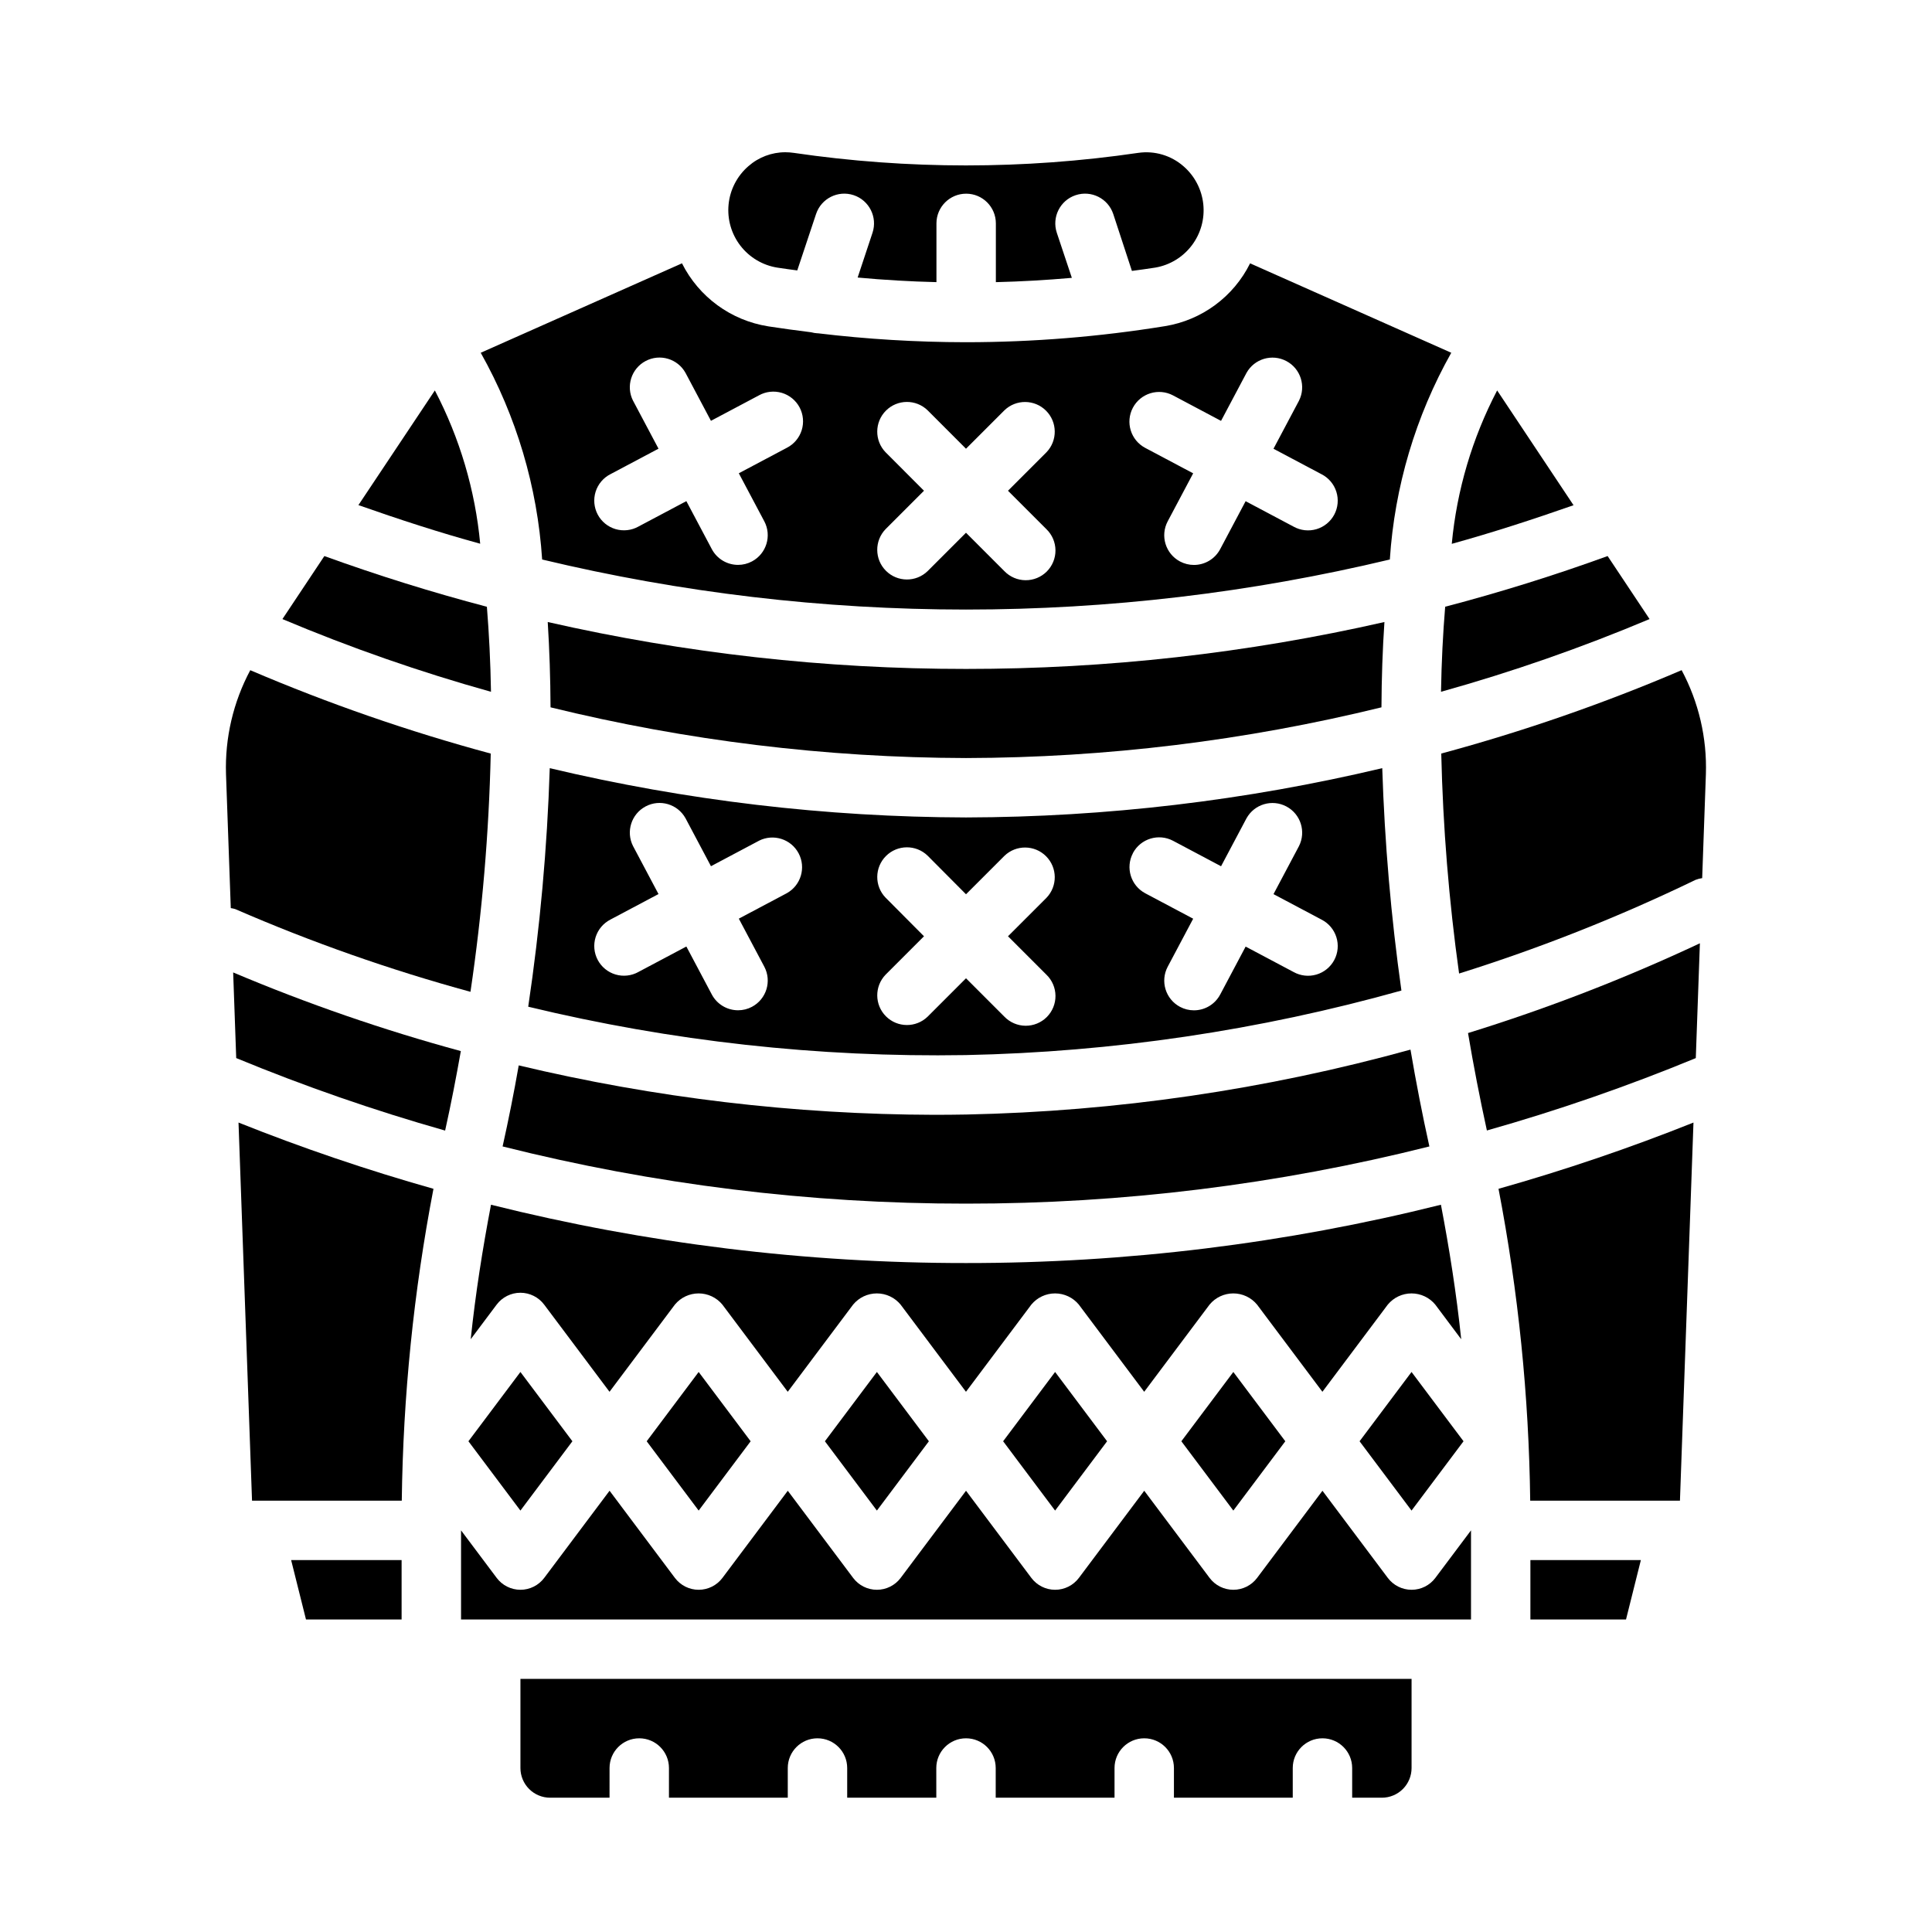
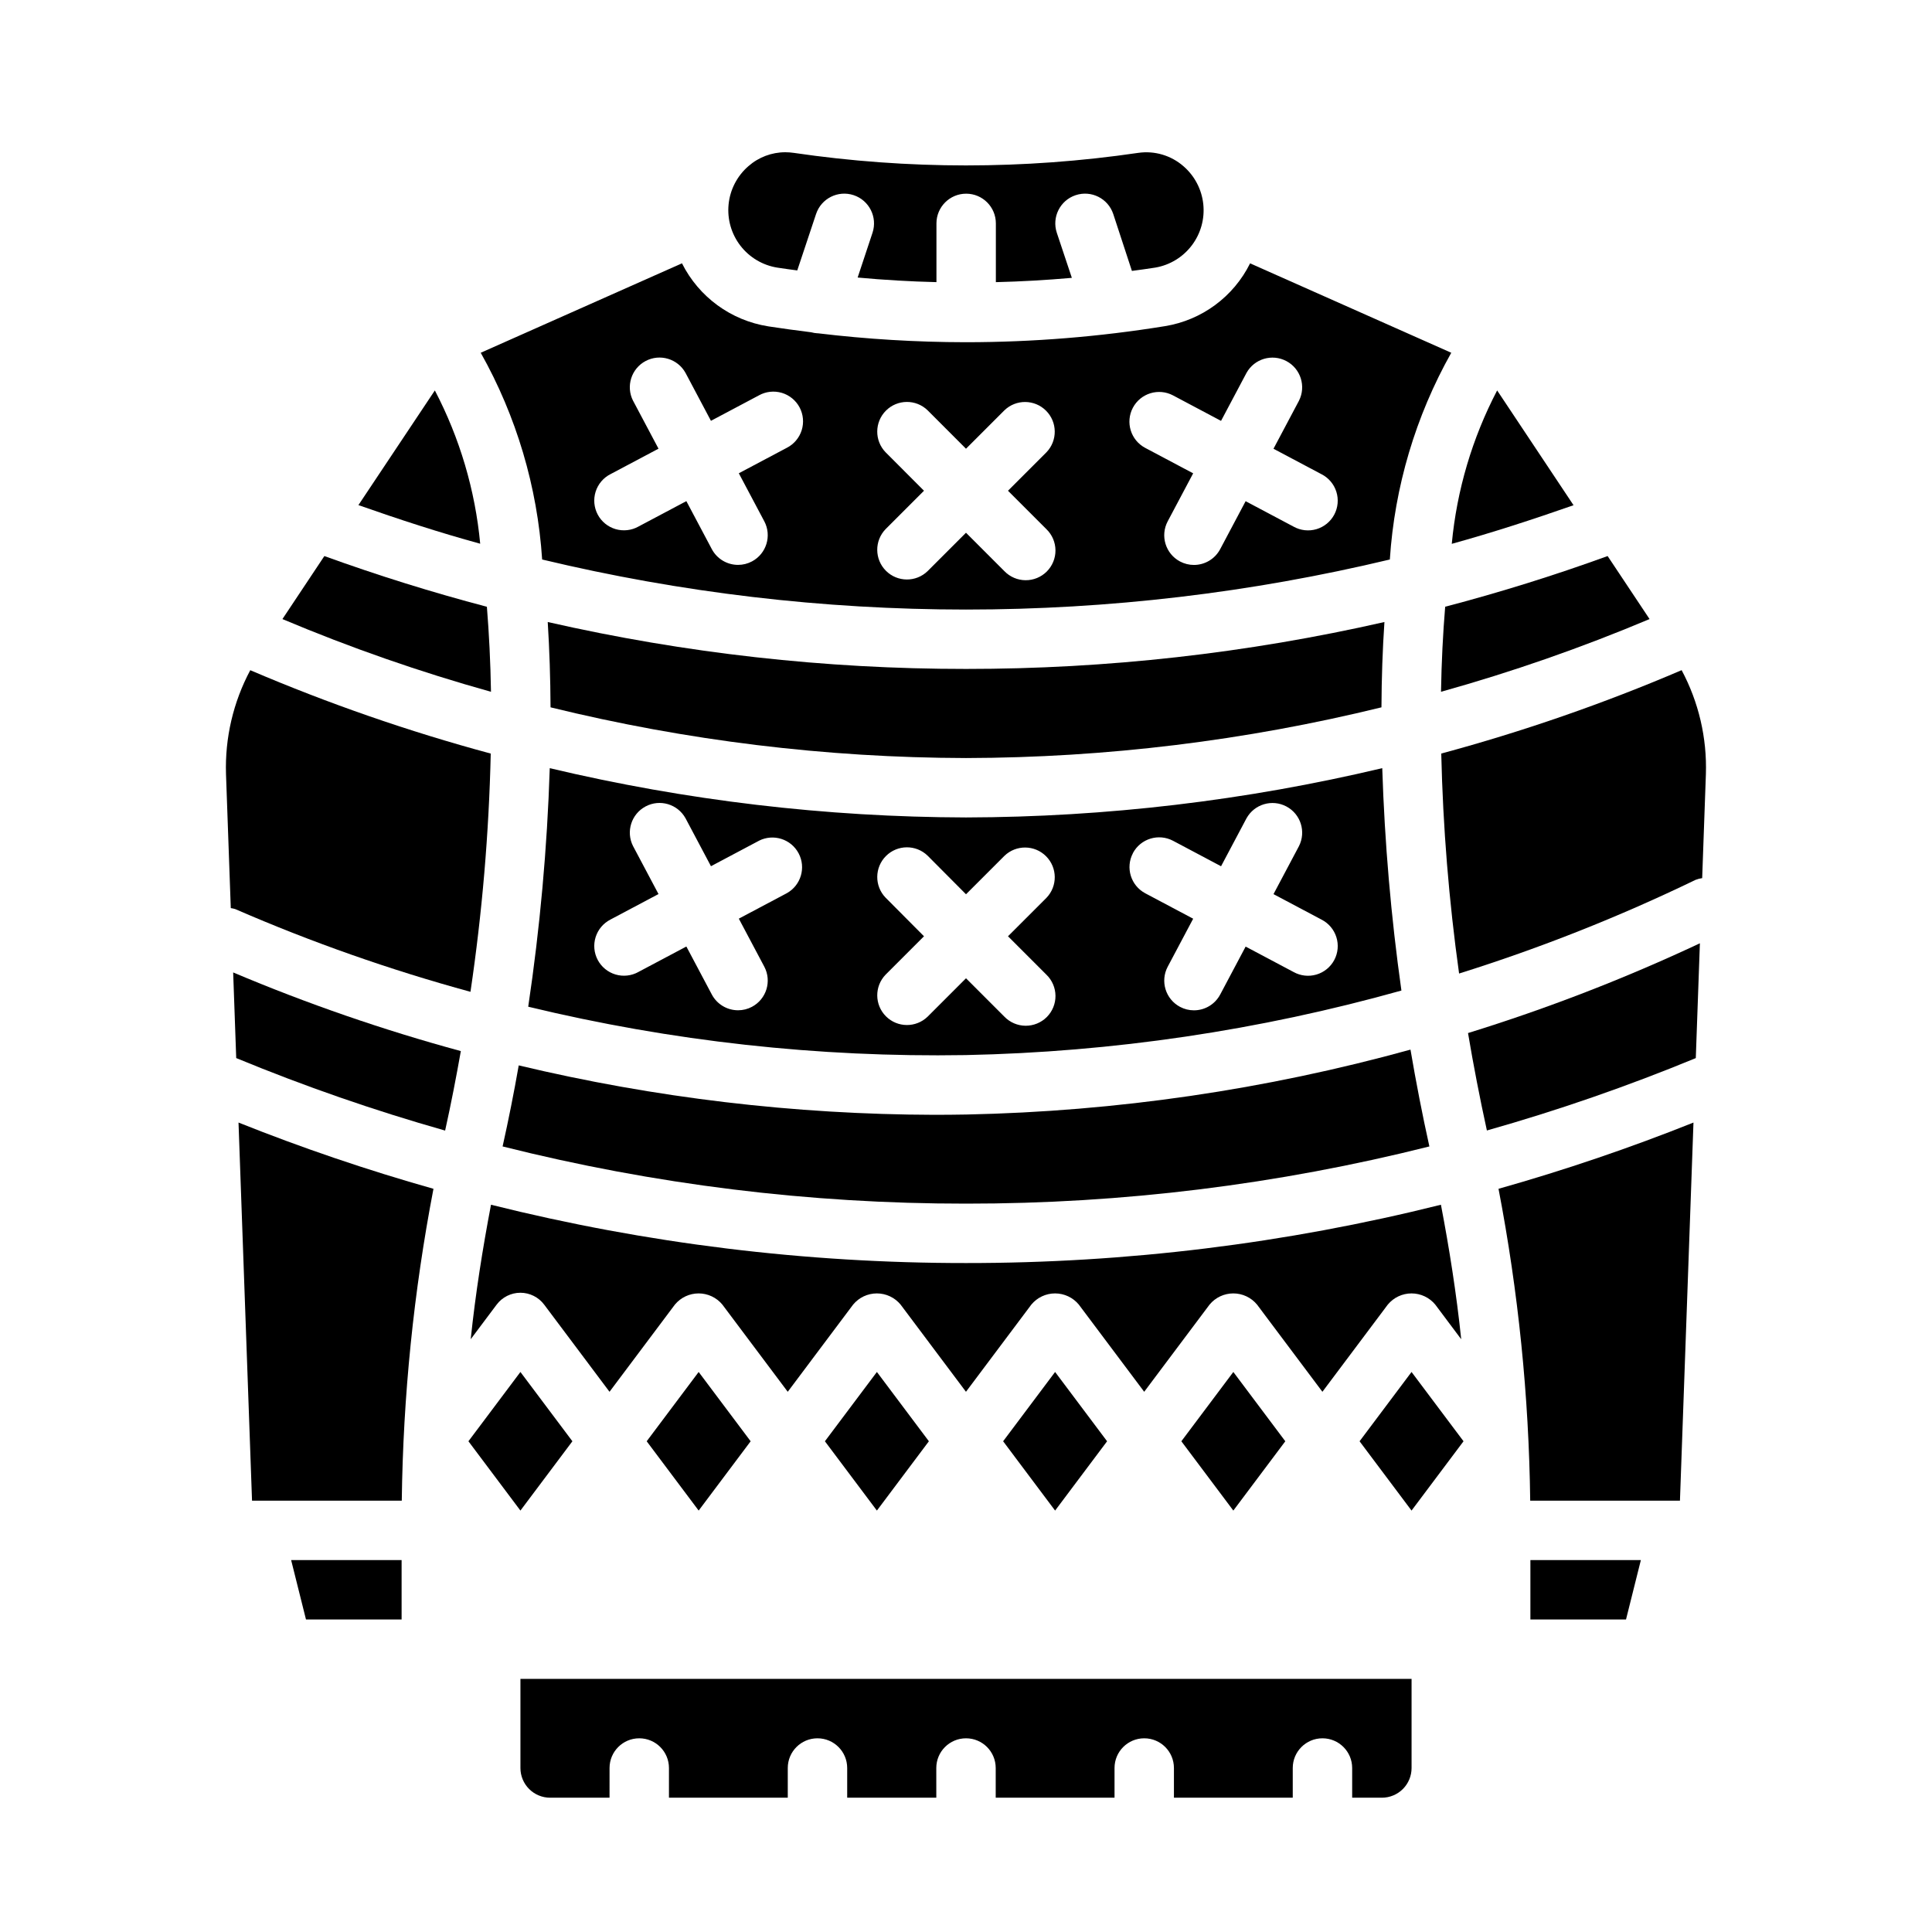
<svg xmlns="http://www.w3.org/2000/svg" fill="#000000" width="800px" height="800px" version="1.1" viewBox="144 144 512 512">
  <g>
    <path d="m399.85 423.61c39.082-0.797 77.902-6.547 115.54-17.105-2.754-19.539-4.449-39.215-5.078-58.938-36.145 8.59-73.16 12.973-110.31 13.066-37.152-0.094-74.168-4.477-110.31-13.059-0.68 21.164-2.586 42.27-5.707 63.215 37.926 9.16 76.859 13.469 115.87 12.82zm44.383-53.531v0.004c2.039-3.84 6.805-5.297 10.645-3.262l12.715 6.746 6.746-12.715v0.004c2.082-3.75 6.785-5.144 10.574-3.129 3.789 2.012 5.266 6.688 3.324 10.512l-6.746 12.715 12.715 6.746c1.883 0.957 3.305 2.629 3.941 4.644 0.641 2.016 0.441 4.199-0.551 6.066-0.992 1.867-2.691 3.258-4.719 3.856-2.027 0.602-4.207 0.359-6.055-0.664l-12.715-6.746-6.746 12.715v-0.004c-1.367 2.574-4.043 4.184-6.957 4.18-1.285 0.004-2.555-0.312-3.688-0.918-3.836-2.043-5.297-6.805-3.258-10.645l6.746-12.715-12.715-6.746h0.004c-3.816-2.039-5.273-6.773-3.262-10.602zm-65.543 11.809v0.004c-2.981-3.09-2.938-8 0.098-11.035 3.035-3.039 7.945-3.082 11.035-0.098l10.18 10.234 10.18-10.18h-0.004c3.09-2.984 8-2.941 11.035 0.098 3.039 3.035 3.082 7.945 0.098 11.035l-10.18 10.176 10.18 10.18c1.52 1.469 2.383 3.484 2.402 5.594 0.02 2.113-0.812 4.141-2.305 5.637-1.492 1.492-3.523 2.32-5.637 2.305-2.109-0.02-4.125-0.887-5.594-2.402l-10.176-10.18-10.18 10.18c-3.09 2.981-8 2.938-11.035-0.098s-3.078-7.945-0.098-11.035l10.18-10.18zm-72.895 5.793 12.715-6.746-6.746-12.715v0.004c-1.941-3.824-0.461-8.5 3.328-10.512 3.789-2.016 8.488-0.621 10.574 3.129l6.746 12.715 12.715-6.746-0.004-0.004c3.828-1.941 8.504-0.461 10.516 3.328 2.012 3.789 0.621 8.492-3.129 10.574l-12.715 6.746 6.746 12.715c2.039 3.84 0.578 8.602-3.258 10.645-1.133 0.605-2.398 0.922-3.684 0.918-2.914 0.004-5.594-1.605-6.961-4.18l-6.746-12.715-12.715 6.746 0.004 0.004c-1.848 1.023-4.031 1.266-6.059 0.664-2.027-0.598-3.727-1.988-4.719-3.856-0.988-1.867-1.188-4.051-0.551-6.066 0.637-2.016 2.059-3.688 3.941-4.644z" />
    <path d="m525.88 327.33c18.812-5.25 37.273-11.688 55.27-19.27l-11.113-16.699c-14.168 5.144-28.52 9.621-43.051 13.43-0.594 7.125-0.969 14.637-1.105 22.539z" />
    <path d="m268.14 525.95 13.777 18.367 13.777-18.367-13.777-18.363z" />
    <path d="m315.38 525.95 13.773 18.367 13.777-18.367-13.777-18.363z" />
    <path d="m350.04 214.93c1.746 0.285 3.496 0.488 5.242 0.738l4.984-14.957v0.004c1.371-4.129 5.836-6.367 9.965-4.992s6.363 5.836 4.992 9.965l-3.938 11.863c6.953 0.645 13.914 1.051 20.883 1.219v-15.566c0-4.348 3.527-7.875 7.875-7.875s7.871 3.527 7.871 7.875v15.57c6.711-0.164 13.426-0.543 20.137-1.141l-3.984-11.941v-0.004c-1.371-4.129 0.863-8.59 4.992-9.965s8.59 0.863 9.965 4.992l4.945 15.082c2.07-0.293 4.148-0.543 6.219-0.883 3.856-0.668 7.312-2.777 9.668-5.902 2.359-3.121 3.441-7.023 3.027-10.918-0.414-3.891-2.289-7.477-5.25-10.039-3.285-2.871-7.66-4.164-11.98-3.543-30.277 4.438-61.039 4.438-91.316 0-0.738-0.109-1.488-0.164-2.234-0.164-3.594 0.004-7.062 1.312-9.762 3.684-2.981 2.578-4.863 6.199-5.258 10.121-0.395 3.918 0.727 7.844 3.133 10.965 2.406 3.117 5.914 5.199 9.809 5.812z" />
    <path d="m277.2 447.82c40.152 10.098 81.402 15.188 122.8 15.156 41.402 0.031 82.648-5.059 122.8-15.156-1.859-8.391-3.527-16.973-5.008-25.664l0.004 0.004c-38.352 10.598-77.871 16.375-117.65 17.199-2.816 0.047-5.644 0.078-8.469 0.078-37.121-0.09-74.105-4.484-110.21-13.098-1.273 7.266-2.699 14.43-4.273 21.48z" />
    <path d="m400 344.89c37.102-0.09 74.062-4.602 110.1-13.438 0.039-7.762 0.293-15.32 0.789-22.609h-0.004c-36.379 8.281-73.574 12.449-110.88 12.43-37.301 0.02-74.48-4.152-110.85-12.43 0.457 7.289 0.707 14.848 0.746 22.609 36.039 8.836 72.996 13.348 110.1 13.438z" />
    <path d="m400 478.72c-42.434 0.027-84.711-5.16-125.88-15.453-2.219 11.645-4.102 23.48-5.375 35.637l6.871-9.164c1.484-1.98 3.82-3.148 6.297-3.148 2.477 0 4.812 1.168 6.297 3.148l17.32 23.098 17.316-23.098c1.551-1.883 3.859-2.973 6.297-2.973 2.441 0 4.75 1.09 6.301 2.973l17.316 23.098 17.32-23.098c1.547-1.883 3.859-2.973 6.297-2.973s4.75 1.09 6.297 2.973l17.32 23.098 17.316-23.098c1.551-1.883 3.859-2.973 6.297-2.973 2.441 0 4.75 1.09 6.301 2.973l17.316 23.098 17.32-23.098c1.547-1.883 3.859-2.973 6.297-2.973s4.746 1.09 6.297 2.973l17.316 23.098 17.32-23.098c1.551-1.883 3.859-2.973 6.297-2.973s4.75 1.09 6.297 2.973l6.871 9.172c-1.273-12.164-3.148-24-5.375-35.645-41.164 10.289-83.441 15.48-125.87 15.453z" />
    <path d="m504.3 525.95 13.773 18.367 13.777-18.367-13.777-18.363z" />
    <path d="m457.07 525.95 13.777 18.367 13.773-18.367-13.773-18.363z" />
    <path d="m409.84 525.95 13.773 18.367 13.777-18.367-13.777-18.363z" />
    <path d="m362.61 525.95 13.777 18.367 13.777-18.367-13.777-18.363z" />
    <path d="m540.76 247.47c-6.609 12.641-10.695 26.449-12.027 40.652 10.863-3 21.602-6.504 32.273-10.234z" />
-     <path d="m518.08 565.31c-2.477 0-4.809-1.168-6.297-3.148l-17.32-23.098-17.316 23.098c-1.488 1.98-3.82 3.148-6.297 3.148-2.481 0-4.812-1.168-6.297-3.148l-17.32-23.098-17.316 23.098c-1.488 1.98-3.82 3.148-6.301 3.148-2.477 0-4.809-1.168-6.297-3.148l-17.316-23.098-17.32 23.098c-1.484 1.98-3.82 3.148-6.297 3.148-2.477 0-4.812-1.168-6.297-3.148l-17.32-23.098-17.316 23.098c-1.488 1.98-3.82 3.148-6.301 3.148-2.477 0-4.809-1.168-6.297-3.148l-17.316-23.098-17.32 23.098c-1.484 1.98-3.82 3.148-6.297 3.148-2.477 0-4.812-1.168-6.297-3.148l-9.445-12.598v23.617h267.65v-23.617l-9.445 12.594-0.004 0.004c-1.484 1.98-3.816 3.148-6.297 3.148z" />
    <path d="m549.57 573.18h25.34l3.938-15.746h-29.277z" />
    <path d="m281.92 612.54c0 2.09 0.828 4.09 2.305 5.566 1.477 1.477 3.481 2.305 5.566 2.305h15.742l0.004-7.871c0-4.348 3.523-7.871 7.871-7.871s7.871 3.523 7.871 7.871v7.871h31.488v-7.871c0-4.348 3.523-7.871 7.871-7.871 4.348 0 7.875 3.523 7.875 7.871v7.871h23.617l-0.004-7.871c0-4.348 3.527-7.871 7.875-7.871s7.871 3.523 7.871 7.871v7.871h31.488v-7.871c0-4.348 3.523-7.871 7.871-7.871 4.348 0 7.871 3.523 7.871 7.871v7.871h31.488v-7.871c0-4.348 3.523-7.871 7.871-7.871 4.348 0 7.875 3.523 7.875 7.871v7.871h7.871c2.086 0 4.09-0.828 5.566-2.305 1.477-1.477 2.305-3.477 2.305-5.566v-23.617h-236.16z" />
    <path d="m206.6 424.4c18.07 7.469 36.555 13.883 55.363 19.215 1.574-7.086 2.922-14.074 4.164-21.066-20.555-5.586-40.715-12.551-60.336-20.844z" />
    <path d="m538.04 443.59c18.809-5.32 37.293-11.727 55.363-19.184l1.086-30.426c-19.906 9.344-40.441 17.289-61.449 23.789 1.438 8.551 3.106 17.156 5 25.82z" />
    <path d="m589.65 321.6c-20.688 8.855-41.977 16.238-63.703 22.098 0.449 19.508 2.027 38.973 4.727 58.297 21.469-6.727 42.418-15.027 62.676-24.828 0.562-0.219 1.148-0.371 1.746-0.453l0.984-27.551v-0.004c0.312-9.59-1.906-19.094-6.43-27.559z" />
    <path d="m210.79 541.7h39.684c0.348-27.746 3.156-55.406 8.398-82.656-17.516-4.945-34.758-10.805-51.664-17.555z" />
    <path d="m549.52 541.7h39.684l3.582-100.21c-16.902 6.75-34.148 12.609-51.664 17.555 5.242 27.25 8.055 54.91 8.398 82.656z" />
    <path d="m259.24 247.47-20.254 30.387c10.684 3.762 21.418 7.266 32.273 10.234-1.332-14.191-5.414-27.988-12.02-40.621z" />
    <path d="m268.68 406.84c3.098-20.914 4.891-42 5.371-63.133-21.734-5.863-43.027-13.246-63.727-22.098-4.519 8.461-6.738 17.961-6.43 27.551l1.266 35.496c0.398 0.055 0.793 0.141 1.176 0.258 20.227 8.797 41.062 16.121 62.344 21.926z" />
    <path d="m273.03 304.8c-14.5-3.812-28.855-8.293-43.07-13.438l-11.113 16.699c17.996 7.586 36.457 14.023 55.27 19.27-0.133-7.902-0.512-15.414-1.086-22.531z" />
    <path d="m400 305.54c37.828-0.008 75.527-4.461 112.32-13.266 1.258-19.25 6.82-37.973 16.281-54.789l-53.309-23.695h-0.004c-4.402 8.871-12.816 15.07-22.59 16.648-17.383 2.816-34.961 4.238-52.57 4.254h-0.254c-13.062-0.02-26.113-0.805-39.082-2.363h-0.148-0.004c-0.562-0.031-1.121-0.125-1.668-0.273-3.809-0.473-7.621-0.992-11.414-1.574v-0.004c-9.855-1.562-18.352-7.777-22.828-16.695l-53.332 23.703c9.457 16.816 15.02 35.539 16.277 54.789 36.793 8.809 74.496 13.258 112.33 13.266zm44.234-53.492h-0.004c2.039-3.836 6.805-5.297 10.645-3.258l12.715 6.746 6.746-12.715c2.082-3.75 6.785-5.141 10.574-3.129 3.789 2.012 5.266 6.688 3.324 10.516l-6.746 12.715 12.715 6.746v-0.004c1.883 0.957 3.305 2.633 3.941 4.644 0.641 2.016 0.441 4.203-0.551 6.07s-2.691 3.254-4.719 3.856c-2.027 0.598-4.207 0.359-6.055-0.668l-12.715-6.746-6.746 12.715c-1.367 2.574-4.043 4.18-6.957 4.18-1.285 0-2.555-0.316-3.688-0.922-3.836-2.039-5.297-6.805-3.258-10.645l6.746-12.715-12.715-6.746 0.004 0.004c-3.84-2.039-5.301-6.805-3.262-10.645zm-65.543 11.809h-0.004c-2.981-3.09-2.938-8 0.098-11.035s7.945-3.078 11.035-0.094l10.18 10.191 10.18-10.18-0.004 0.004c3.09-2.984 8-2.941 11.035 0.094 3.039 3.035 3.082 7.945 0.098 11.035l-10.18 10.18 10.18 10.18c1.52 1.465 2.383 3.481 2.402 5.594 0.02 2.109-0.812 4.141-2.305 5.633s-3.523 2.324-5.637 2.305c-2.109-0.016-4.125-0.883-5.594-2.402l-10.176-10.18-10.18 10.18c-3.09 2.984-8 2.941-11.035-0.094-3.035-3.039-3.078-7.949-0.098-11.035l10.18-10.18zm-72.895 5.793 12.715-6.746-6.746-12.715-0.004 0.004c-1.941-3.828-0.461-8.504 3.328-10.516 3.789-2.012 8.488-0.621 10.574 3.129l6.746 12.715 12.715-6.746h-0.004c1.848-1.027 4.031-1.266 6.059-0.668 2.027 0.602 3.727 1.992 4.719 3.856 0.988 1.867 1.188 4.055 0.551 6.07-0.637 2.012-2.059 3.688-3.941 4.644l-12.715 6.746 6.746 12.715v-0.004c2.039 3.84 0.578 8.605-3.258 10.645-1.133 0.605-2.398 0.922-3.684 0.922-2.914 0-5.594-1.605-6.961-4.18l-6.746-12.715-12.715 6.746h0.004c-1.848 1.027-4.031 1.266-6.059 0.668-2.027-0.602-3.727-1.988-4.719-3.856-0.988-1.867-1.188-4.055-0.551-6.07 0.637-2.012 2.059-3.688 3.941-4.644z" />
    <path d="m225.09 573.18h25.34v-15.746h-29.277z" />
  </g>
</svg>